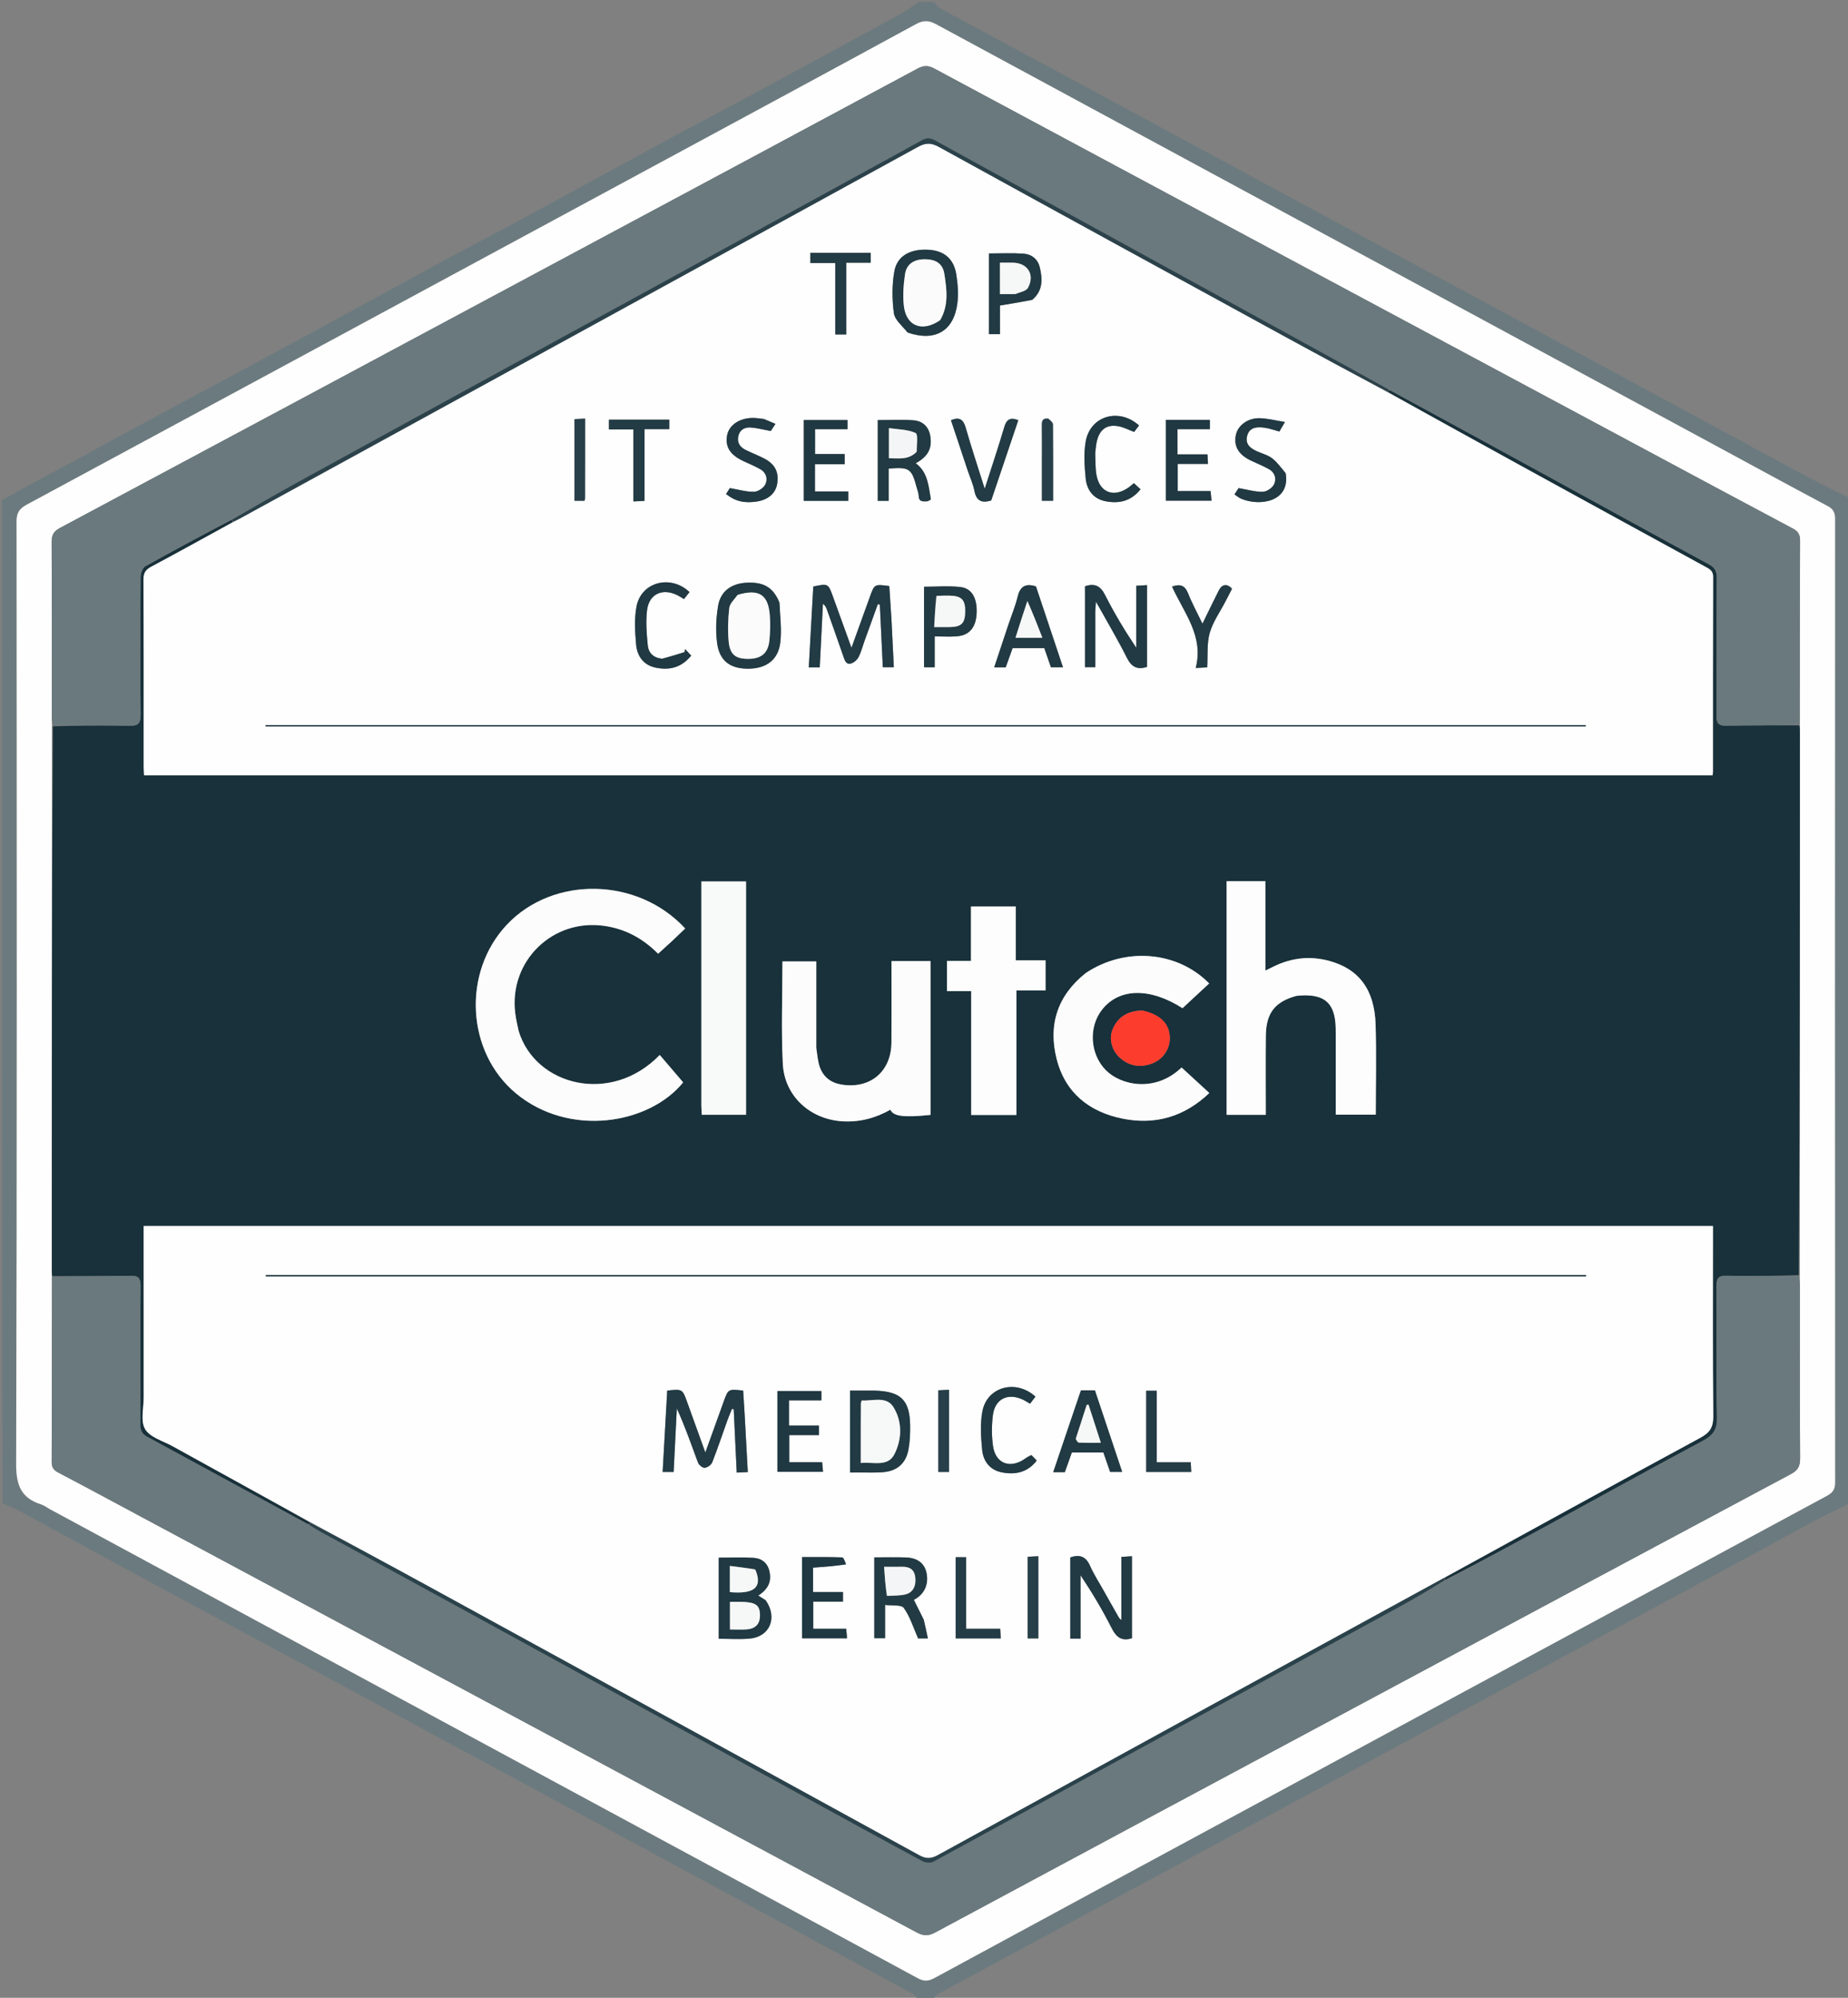
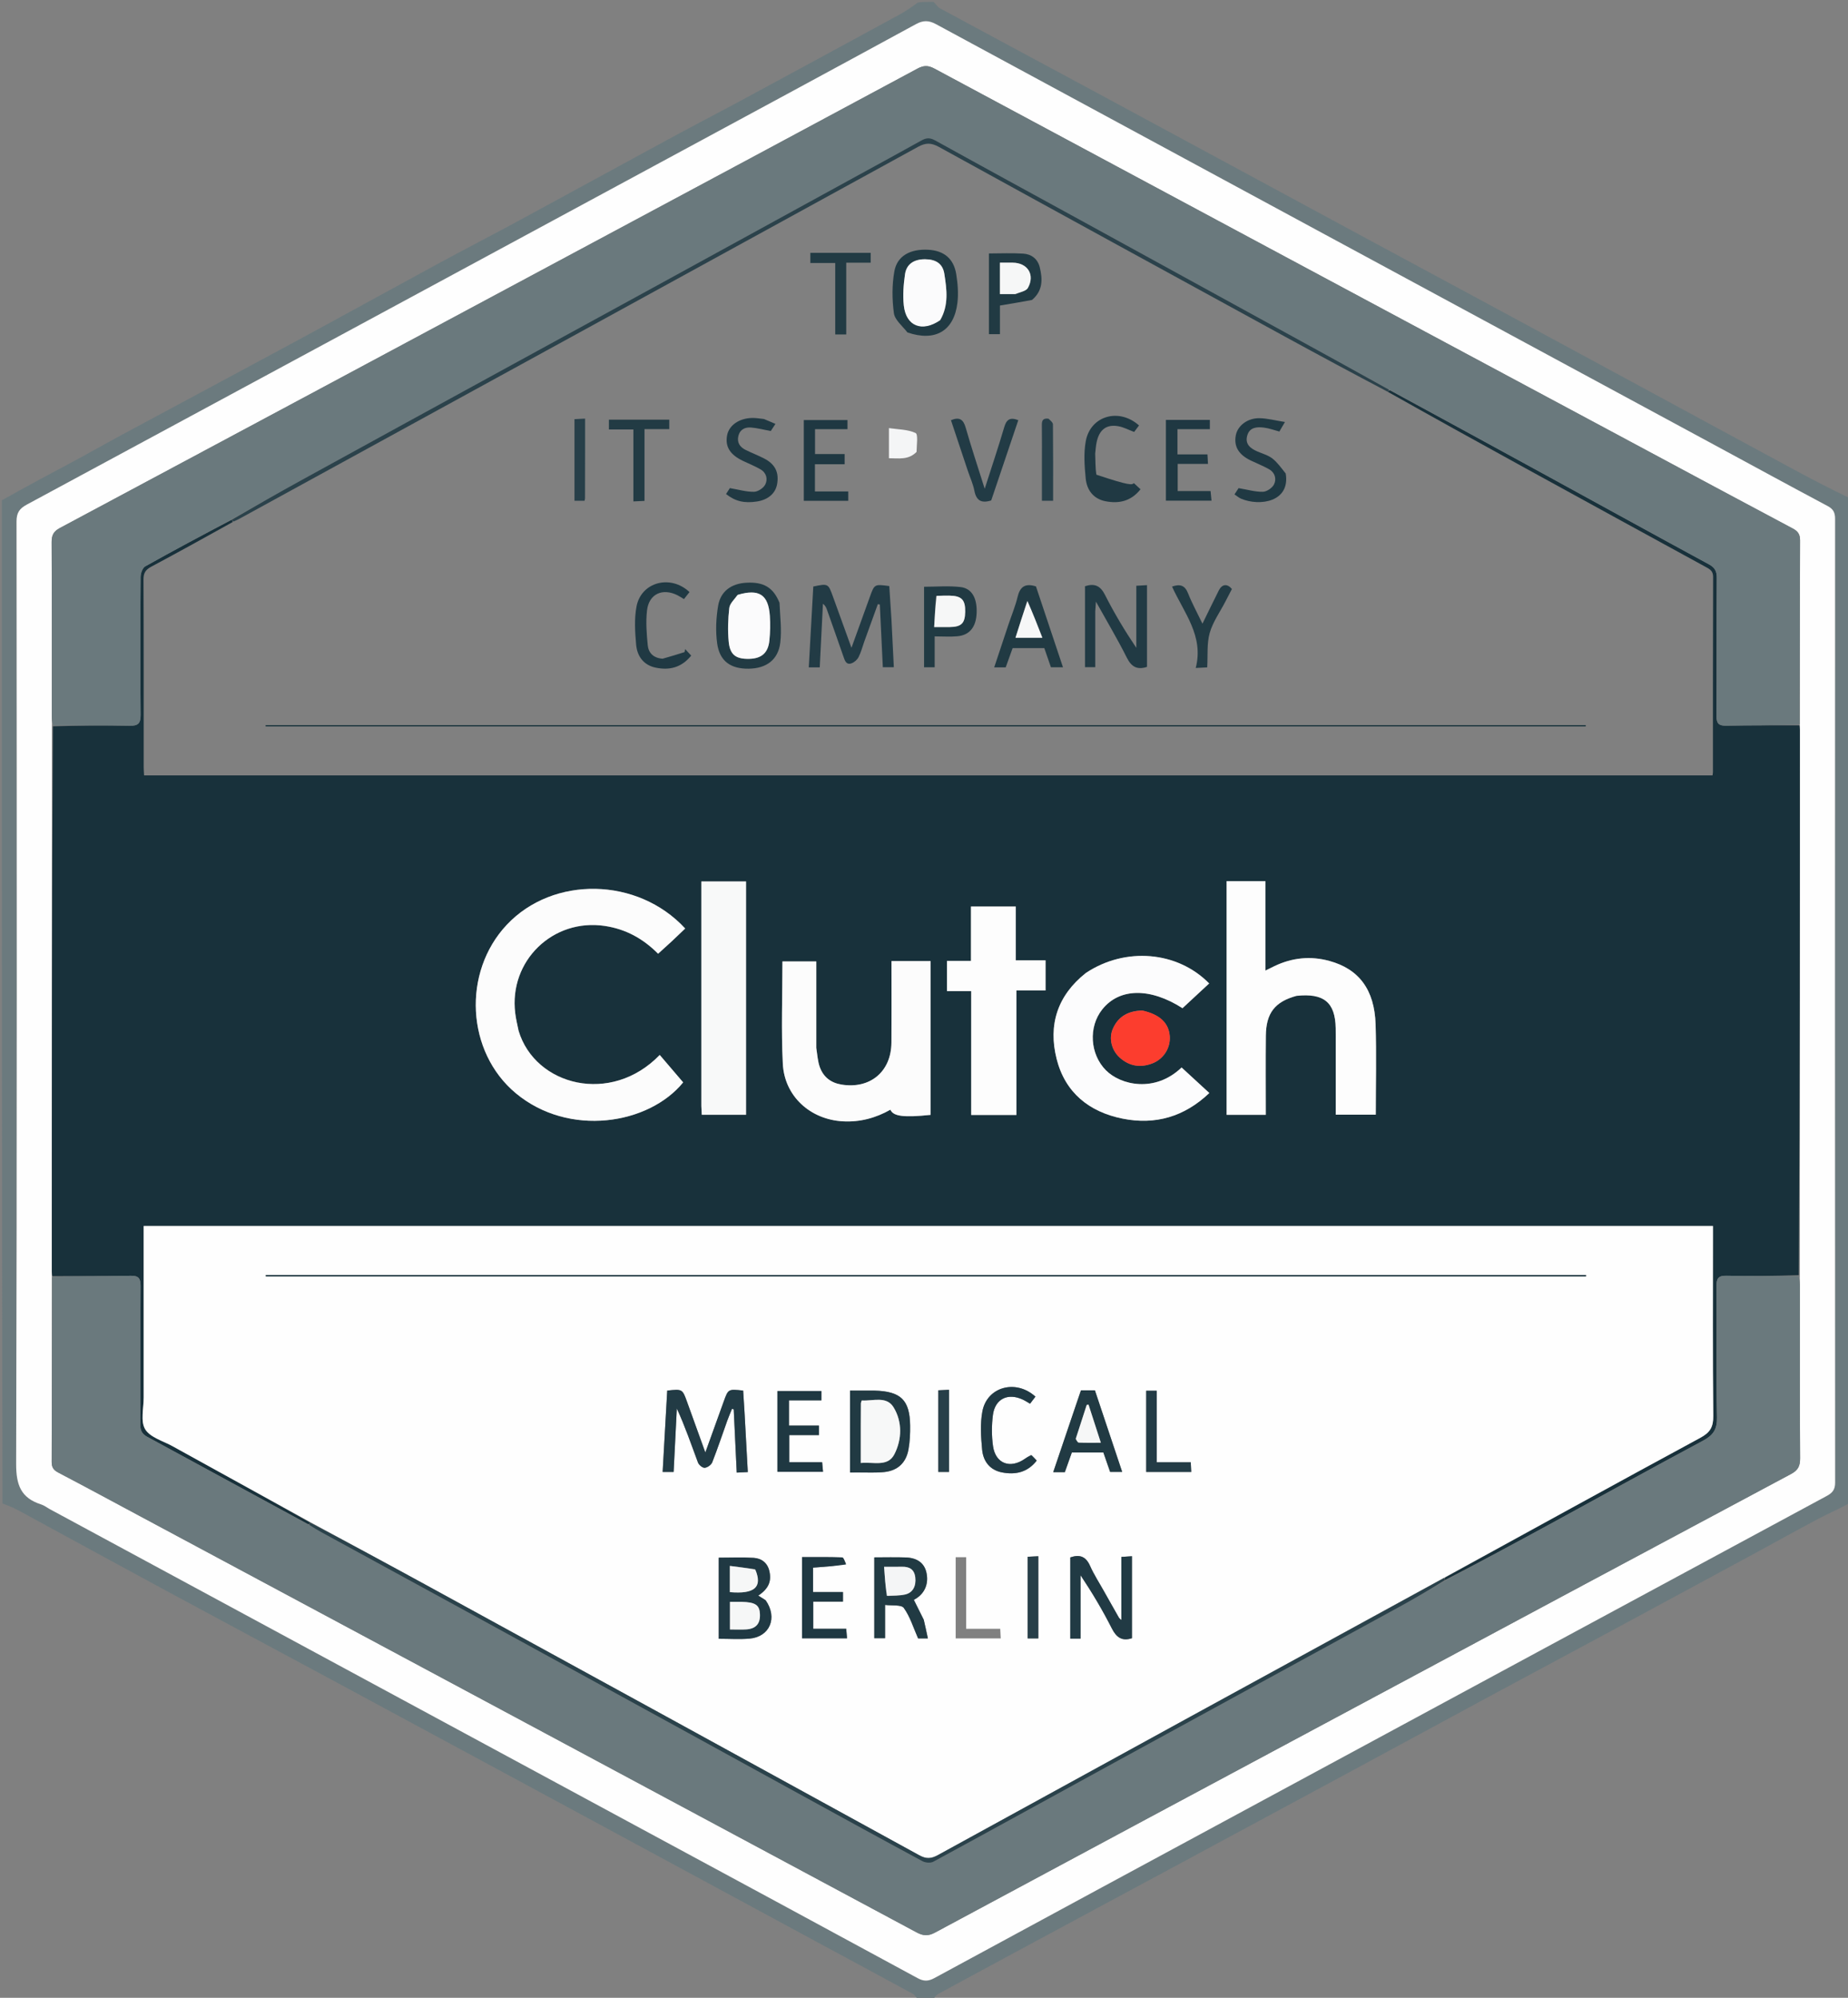
<svg xmlns="http://www.w3.org/2000/svg" width="185" height="200" viewBox="0 0 185 200" fill="none">
  <rect x="0" y="0" width="185" height="200" fill="#808080" stroke="none" />
  <g clip-path="url(#clip0_1015_164)">
    <path d="M185.186 150.469C184.133 151.05 183.058 151.505 182.031 152.048C179.877 153.188 177.751 154.38 175.608 155.54C170.578 158.264 165.547 160.985 160.512 163.7C157.029 165.578 153.536 167.439 150.053 169.318C144.805 172.152 139.563 174.998 134.315 177.832C128.635 180.9 122.952 183.962 117.27 187.024C112.661 189.507 108.05 191.985 103.442 194.469C100.253 196.187 97.065 197.909 93.882 199.639C93.704 199.736 93.576 199.924 93.472 200.127C93.019 200.185 92.519 200.185 91.936 200.185C91.711 199.995 91.611 199.73 91.422 199.627C88.188 197.864 84.942 196.124 81.702 194.372C76.456 191.537 71.212 188.695 65.966 185.858C60.586 182.949 55.206 180.041 49.824 177.134C44.47 174.242 39.117 171.348 33.759 168.462C27.945 165.33 22.121 162.216 16.311 159.076C11.495 156.473 6.694 153.84 1.883 151.227C1.374 150.951 0.837 150.728 0.249 150.518C0.186 117.095 0.186 83.634 0.186 50.087C2.624 48.705 5.066 47.419 7.498 46.112C9.08 45.263 10.638 44.371 12.219 43.52C18.033 40.389 23.86 37.279 29.668 34.138C34.455 31.548 39.218 28.914 44.002 26.32C46.675 24.87 49.38 23.478 52.054 22.029C57.026 19.336 61.983 16.613 66.955 13.918C69.548 12.513 72.167 11.155 74.762 9.754C79.847 7.008 84.924 4.25 89.999 1.486C90.658 1.127 91.283 0.703 91.888 0.247C92.352 0.185 92.852 0.185 93.436 0.185C93.704 0.402 93.847 0.697 94.081 0.823C99.166 3.576 104.264 6.306 109.356 9.048C113.936 11.516 118.512 13.993 123.089 16.467C127.64 18.927 132.189 21.39 136.741 23.847C141.346 26.333 145.955 28.81 150.56 31.297C155.059 33.726 159.554 36.161 164.05 38.596C169.353 41.468 174.653 44.347 179.96 47.211C181.648 48.122 183.356 48.994 185.12 49.85C185.186 83.337 185.186 116.859 185.186 150.469ZM63.628 182.765C73.039 187.848 82.453 192.924 91.852 198.029C92.474 198.367 92.924 198.36 93.541 198.026C104.513 192.071 115.499 186.14 126.482 180.206C145.277 170.052 164.071 159.897 182.874 149.759C183.456 149.445 183.711 149.118 183.711 148.421C183.691 116.264 183.692 84.108 183.706 51.951C183.707 51.321 183.537 50.966 182.956 50.658C179.145 48.633 175.359 46.561 171.562 44.51C145.609 30.486 119.653 16.466 93.709 2.425C92.977 2.029 92.427 2.018 91.687 2.421C83.052 7.124 74.397 11.792 65.746 16.466C44.728 27.822 23.711 39.18 2.683 50.517C1.949 50.913 1.654 51.335 1.655 52.205C1.682 83.652 1.704 115.099 1.617 146.545C1.611 148.671 2.1 149.967 4.117 150.609C4.434 150.709 4.711 150.932 5.009 151.094C24.508 161.63 44.008 172.165 63.628 182.765Z" fill="#6B7A7E" />
    <path d="M63.568 182.733C44.008 172.165 24.508 161.63 5.009 151.094C4.711 150.932 4.434 150.709 4.117 150.609C2.101 149.967 1.611 148.671 1.617 146.546C1.705 115.099 1.682 83.652 1.655 52.205C1.655 51.335 1.949 50.913 2.683 50.517C23.711 39.18 44.728 27.822 65.746 16.466C74.398 11.792 83.052 7.124 91.688 2.421C92.428 2.018 92.977 2.029 93.71 2.425C119.654 16.466 145.609 30.486 171.563 44.51C175.359 46.561 179.145 48.633 182.956 50.658C183.537 50.966 183.707 51.321 183.707 51.951C183.692 84.108 183.691 116.264 183.711 148.421C183.711 149.118 183.457 149.445 182.875 149.759C164.072 159.897 145.277 170.052 126.483 180.206C115.499 186.14 104.513 192.071 93.541 198.026C92.925 198.36 92.474 198.367 91.853 198.029C82.454 192.924 73.039 187.848 63.568 182.733ZM5.194 127.931C5.192 134.072 5.197 140.213 5.174 146.354C5.172 146.899 5.357 147.17 5.829 147.418C8.557 148.848 11.266 150.313 13.981 151.768C39.909 165.658 65.838 179.545 91.756 193.452C92.425 193.812 92.919 193.84 93.604 193.472C107.494 186.002 121.399 178.56 135.301 171.112C149.963 163.257 164.623 155.397 179.297 147.564C180.002 147.188 180.209 146.768 180.204 145.992C180.168 140.252 180.186 134.512 180.183 128.772C180.183 128.433 180.157 128.095 180.174 127.588C180.178 109.416 180.181 91.245 180.183 73.073C180.183 72.92 180.157 72.766 180.177 72.44C180.18 66.329 180.172 60.219 180.2 54.109C180.203 53.492 179.999 53.188 179.463 52.904C174.239 50.132 169.031 47.329 163.818 44.536C140.386 31.983 116.952 19.432 93.529 6.86C92.905 6.525 92.452 6.544 91.845 6.87C80.642 12.895 69.426 18.896 58.214 24.904C40.811 34.227 23.412 43.556 5.997 52.858C5.346 53.206 5.168 53.589 5.171 54.286C5.198 60.088 5.186 65.889 5.188 71.691C5.189 71.999 5.214 72.306 5.197 72.782C5.194 90.954 5.19 109.126 5.188 127.297C5.188 127.451 5.214 127.604 5.194 127.931Z" fill="#FEFEFE" />
    <path d="M180.143 72.613C180.156 72.766 180.182 72.919 180.182 73.073C180.181 91.245 180.177 109.416 180.074 127.664C177.602 127.738 175.228 127.772 172.857 127.716C172.018 127.696 171.827 127.978 171.833 128.773C171.869 133.148 171.798 137.526 171.884 141.9C171.908 143.093 171.51 143.683 170.49 144.228C165.364 146.966 160.284 149.793 155.18 152.574C151.67 154.487 148.146 156.377 144.631 158.199C144.632 158.071 144.631 158.02 144.675 157.924C153.22 153.22 161.709 148.541 170.234 143.93C171.213 143.4 171.523 142.84 171.512 141.745C171.45 135.759 171.482 129.772 171.482 123.785C171.482 123.45 171.482 123.114 171.482 122.738C119.101 122.738 66.78 122.738 14.383 122.738C14.383 123.127 14.383 123.462 14.383 123.796C14.383 129.166 14.38 134.536 14.385 139.905C14.386 140.983 14.049 142.283 14.531 143.078C15.031 143.904 16.328 144.257 17.291 144.79C21.894 147.335 26.503 149.872 31.083 152.451C31.008 152.529 30.959 152.568 30.846 152.592C25.436 149.663 20.092 146.744 14.738 143.843C14.204 143.554 14.038 143.19 14.041 142.593C14.065 137.971 14.04 133.348 14.069 128.726C14.074 127.972 13.866 127.705 13.084 127.72C10.466 127.768 7.846 127.75 5.227 127.757C5.213 127.604 5.187 127.451 5.188 127.297C5.189 109.126 5.193 90.954 5.296 72.706C7.925 72.632 10.456 72.599 12.985 72.653C13.846 72.672 14.08 72.403 14.073 71.555C14.034 66.958 14.044 62.36 14.075 57.762C14.077 57.398 14.263 56.854 14.536 56.701C17.381 55.105 20.262 53.572 23.172 52.048C23.252 52.121 23.292 52.17 23.289 52.265C20.547 53.79 17.856 55.282 15.142 56.732C14.587 57.028 14.362 57.349 14.365 58.003C14.394 64.267 14.382 70.532 14.384 76.796C14.384 77.066 14.408 77.336 14.422 77.627C66.802 77.627 119.12 77.627 171.438 77.627C171.457 77.477 171.479 77.386 171.479 77.295C171.481 70.784 171.473 64.273 171.498 57.762C171.5 57.219 171.245 57.024 170.843 56.805C164.794 53.501 158.749 50.191 152.708 46.873C148.098 44.341 143.495 41.795 138.915 39.216C138.991 39.137 139.04 39.098 139.153 39.074C144.408 41.922 149.602 44.751 154.79 47.588C160.22 50.558 165.641 53.547 171.081 56.498C171.682 56.824 171.871 57.196 171.867 57.867C171.835 62.465 171.867 67.063 171.834 71.661C171.829 72.436 172.065 72.665 172.83 72.65C175.267 72.601 177.705 72.62 180.143 72.613ZM51.89 103.145C51.784 102.571 51.648 102 51.577 101.421C50.934 96.191 55.352 91.919 60.539 92.695C62.636 93.008 64.369 93.957 65.882 95.48C66.374 95.032 66.83 94.626 67.276 94.209C67.721 93.795 68.156 93.371 68.592 92.954C63.841 87.798 55.375 87.653 50.74 92.575C46.255 97.338 46.673 105.315 51.642 109.45C56.957 113.875 64.949 112.586 68.39 108.359C67.597 107.431 66.821 106.522 66.044 105.613C61.172 110.659 53.574 108.707 51.89 103.145ZM129.854 99.674C132.536 99.403 133.666 100.352 133.714 102.921C133.723 103.445 133.718 103.97 133.718 104.495C133.718 106.861 133.718 109.227 133.718 111.593C135.113 111.593 136.414 111.593 137.728 111.593C137.728 108.528 137.802 105.534 137.709 102.546C137.6 99.077 136.038 97.008 133.084 96.2C131.198 95.684 129.359 95.87 127.591 96.715C127.332 96.839 127.075 96.969 126.678 97.165C126.678 94.066 126.678 91.151 126.678 88.212C125.343 88.212 124.092 88.212 122.795 88.212C122.795 96.037 122.795 103.821 122.795 111.609C124.126 111.609 125.405 111.609 126.716 111.609C126.716 108.929 126.694 106.307 126.722 103.686C126.747 101.414 127.623 100.287 129.854 99.674ZM81.716 104.838C81.716 101.979 81.716 99.12 81.716 96.251C80.501 96.251 79.386 96.251 78.329 96.251C78.329 99.718 78.197 103.111 78.367 106.489C78.53 109.753 81.123 112.079 84.382 112.258C86.086 112.352 87.664 111.927 89.137 111.093C89.422 111.769 90.507 111.89 93.158 111.611C93.158 106.482 93.158 101.352 93.158 96.217C91.839 96.217 90.585 96.217 89.243 96.217C89.243 96.563 89.243 96.863 89.243 97.163C89.243 99.568 89.256 101.973 89.24 104.378C89.22 107.289 87.103 109.047 84.237 108.578C83.16 108.402 82.418 107.81 82.063 106.809C81.861 106.24 81.826 105.61 81.716 104.838ZM108.653 97.437C105.846 99.675 104.917 102.609 105.778 106.012C106.633 109.395 109.043 111.317 112.379 111.988C115.658 112.646 118.57 111.801 121.064 109.422C120.086 108.522 119.185 107.693 118.288 106.867C115.624 109.422 112.194 108.648 110.705 107.141C109.117 105.533 108.941 102.812 110.347 101.05C112.057 98.906 115.12 98.847 118.378 100.931C119.26 100.112 120.153 99.284 121.047 98.454C117.876 95.216 112.645 94.775 108.653 97.437ZM97.224 106.944C97.224 108.504 97.224 110.065 97.224 111.623C98.774 111.623 100.211 111.623 101.754 111.623C101.754 107.471 101.754 103.363 101.754 99.156C102.799 99.156 103.737 99.156 104.67 99.156C104.67 98.113 104.67 97.174 104.67 96.141C103.664 96.141 102.725 96.141 101.686 96.141C101.686 94.276 101.686 92.507 101.686 90.754C100.149 90.754 98.717 90.754 97.202 90.754C97.202 92.582 97.202 94.356 97.202 96.193C96.359 96.193 95.598 96.193 94.803 96.193C94.803 97.224 94.803 98.189 94.803 99.219C95.632 99.219 96.392 99.219 97.224 99.219C97.224 101.776 97.224 104.268 97.224 106.944ZM70.21 110.8C70.225 111.068 70.239 111.336 70.253 111.602C71.772 111.602 73.23 111.602 74.685 111.602C74.685 103.77 74.685 96.006 74.685 88.24C73.169 88.24 71.711 88.24 70.21 88.24C70.21 95.749 70.21 103.185 70.21 110.8ZM114.315 101.162C112.971 101.196 111.936 101.743 111.395 103.016C110.987 103.974 111.281 105.145 112.093 105.878C113.049 106.741 114.157 106.915 115.348 106.463C116.493 106.028 117.2 104.888 117.101 103.711C116.991 102.405 116.107 101.556 114.315 101.162Z" fill="#18313B" />
    <path d="M23.132 52.022C20.261 53.572 17.381 55.105 14.536 56.701C14.262 56.854 14.076 57.398 14.074 57.763C14.043 62.36 14.034 66.958 14.072 71.555C14.079 72.403 13.845 72.672 12.985 72.654C10.456 72.599 7.925 72.632 5.311 72.622C5.213 72.306 5.187 71.999 5.187 71.691C5.185 65.889 5.197 60.088 5.17 54.286C5.167 53.589 5.344 53.206 5.996 52.858C23.41 43.556 40.81 34.227 58.212 24.904C69.425 18.896 80.641 12.895 91.844 6.87C92.451 6.544 92.904 6.525 93.528 6.86C116.95 19.432 140.384 31.983 163.817 44.536C169.03 47.329 174.238 50.133 179.462 52.904C179.997 53.188 180.202 53.492 180.199 54.109C180.171 60.219 180.178 66.329 180.159 72.527C177.705 72.62 175.266 72.601 172.83 72.65C172.065 72.666 171.828 72.436 171.834 71.661C171.866 67.063 171.835 62.465 171.866 57.867C171.871 57.196 171.682 56.824 171.081 56.498C165.64 53.547 160.22 50.559 154.79 47.589C149.601 44.751 144.408 41.922 139.112 39.026C135.685 37.139 132.362 35.313 129.039 33.489C122.094 29.679 115.149 25.868 108.203 22.061C103.338 19.394 98.465 16.742 93.612 14.053C93.105 13.772 92.736 13.786 92.258 14.053C90.187 15.211 88.1 16.342 86.019 17.483C79.181 21.231 72.344 24.981 65.504 28.727C60.746 31.333 55.983 33.93 51.224 36.535C44.248 40.354 37.272 44.17 30.302 48C27.901 49.32 25.521 50.68 23.132 52.022Z" fill="#6A797D" />
    <path d="M144.63 158.277C148.147 156.377 151.671 154.487 155.181 152.574C160.285 149.793 165.365 146.966 170.491 144.228C171.511 143.683 171.909 143.093 171.885 141.9C171.799 137.526 171.87 133.148 171.834 128.773C171.828 127.978 172.019 127.696 172.858 127.716C175.229 127.772 177.603 127.738 180.06 127.748C180.157 128.095 180.183 128.433 180.183 128.772C180.186 134.512 180.168 140.252 180.205 145.992C180.209 146.768 180.002 147.188 179.297 147.564C164.623 155.397 149.963 163.257 135.301 171.112C121.399 178.56 107.494 186.002 93.604 193.472C92.919 193.84 92.425 193.812 91.756 193.452C65.838 179.545 39.909 165.657 13.981 151.768C11.266 150.313 8.557 148.848 5.829 147.418C5.356 147.17 5.172 146.899 5.174 146.354C5.197 140.213 5.192 134.072 5.211 127.844C7.847 127.75 10.467 127.768 13.085 127.72C13.867 127.705 14.075 127.972 14.07 128.726C14.04 133.348 14.066 137.971 14.042 142.593C14.039 143.19 14.205 143.554 14.739 143.843C20.093 146.744 25.437 149.663 30.888 152.64C31.391 152.936 31.785 153.179 32.19 153.401C37.029 156.045 41.873 158.682 46.71 161.33C53.683 165.147 60.652 168.97 67.622 172.793C71.836 175.104 76.046 177.422 80.26 179.733C84.285 181.94 88.308 184.151 92.35 186.329C92.642 186.487 93.153 186.532 93.429 186.383C99.493 183.089 105.535 179.754 111.589 176.441C121.103 171.235 130.625 166.043 140.139 160.835C141.65 160.008 143.133 159.131 144.63 158.277Z" fill="#6A797D" />
    <path d="M31.11 152.411C26.503 149.872 21.895 147.335 17.291 144.79C16.328 144.257 15.031 143.904 14.531 143.079C14.049 142.283 14.386 140.983 14.385 139.905C14.38 134.536 14.383 129.166 14.383 123.797C14.383 123.462 14.383 123.127 14.383 122.738C66.78 122.738 119.101 122.738 171.483 122.738C171.483 123.115 171.483 123.45 171.483 123.785C171.483 129.772 171.45 135.759 171.512 141.745C171.524 142.841 171.214 143.4 170.234 143.93C161.709 148.541 153.22 153.22 144.61 157.93C127.622 167.224 110.742 176.463 93.876 185.725C93.205 186.093 92.709 186.108 92.033 185.737C75.545 176.683 59.047 167.65 42.546 158.619C38.741 156.537 34.922 154.48 31.11 152.411ZM74.524 141.282C74.481 140.586 74.438 139.89 74.396 139.213C72.906 139.05 72.903 139.05 72.456 140.287C71.865 141.921 71.278 143.556 70.61 145.411C69.951 143.587 69.37 141.975 68.788 140.363C68.314 139.05 68.314 139.05 66.795 139.213C66.642 141.915 66.489 144.635 66.336 147.36C66.76 147.36 67.085 147.36 67.435 147.36C67.543 145.208 67.649 143.106 67.755 141.004C68.581 142.793 69.2 144.614 69.872 146.416C69.962 146.656 70.328 146.96 70.544 146.944C70.815 146.923 71.198 146.655 71.298 146.401C71.838 145.028 72.303 143.624 72.802 142.234C72.946 141.832 73.118 141.44 73.277 141.043C73.335 141.058 73.393 141.072 73.451 141.087C73.551 143.187 73.651 145.287 73.753 147.422C74.177 147.402 74.498 147.387 74.861 147.371C74.75 145.333 74.645 143.394 74.524 141.282ZM110.55 159.35C110.069 158.49 109.523 157.659 109.125 156.763C108.703 155.81 108.079 155.59 107.142 155.917C107.142 158.632 107.142 161.331 107.142 164.043C107.496 164.043 107.794 164.043 108.172 164.043C108.172 161.907 108.172 159.803 108.172 157.698C109.333 159.436 110.379 161.196 111.302 163.018C111.764 163.929 112.321 164.326 113.32 164.002C113.32 161.298 113.32 158.578 113.32 155.796C112.951 155.82 112.66 155.839 112.257 155.866C112.257 157.988 112.257 160.039 112.257 162.191C112.101 162.042 112.049 162.009 112.022 161.962C111.549 161.134 111.079 160.304 110.55 159.35ZM76.609 160.17C76.382 160.03 76.155 159.89 75.912 159.741C76.927 159.049 77.252 158.333 77.023 157.296C76.839 156.461 76.242 156.011 75.453 155.96C74.299 155.885 73.136 155.941 71.952 155.941C71.952 158.677 71.952 161.341 71.952 164.058C73.012 164.058 74.028 164.129 75.032 164.044C77.056 163.871 77.88 161.966 76.609 160.17ZM120.834 127.777C133.479 127.777 146.124 127.777 158.769 127.777C158.768 127.734 158.768 127.69 158.768 127.647C114.715 127.647 70.662 127.647 26.609 127.647C26.609 127.69 26.609 127.734 26.609 127.777C57.956 127.777 89.302 127.777 120.834 127.777ZM87.488 139.216C86.7 139.216 85.911 139.216 85.094 139.216C85.094 141.998 85.094 144.66 85.094 147.411C85.436 147.411 85.736 147.413 86.035 147.41C86.865 147.402 87.702 147.454 88.525 147.367C89.87 147.225 90.704 146.448 90.947 145.097C91.087 144.317 91.124 143.509 91.112 142.714C91.076 140.164 90.191 139.286 87.488 139.216ZM92.456 162.105C92.136 161.466 91.815 160.827 91.483 160.164C91.41 160.207 91.512 160.146 91.614 160.087C92.576 159.535 92.996 158.538 92.739 157.417C92.527 156.492 91.837 155.96 90.677 155.919C89.638 155.881 88.597 155.911 87.523 155.911C87.523 158.663 87.523 161.349 87.523 164.006C87.91 164.006 88.23 164.006 88.604 164.006C88.604 162.896 88.604 161.857 88.604 160.67C89.299 160.764 90.231 160.627 90.482 160.977C91.115 161.859 91.439 162.961 91.909 164.022C92.129 164.022 92.481 164.022 92.887 164.022C92.752 163.387 92.631 162.816 92.456 162.105ZM107.368 141.687C106.731 143.564 106.093 145.442 105.436 147.381C105.883 147.381 106.216 147.381 106.599 147.381C106.83 146.73 107.062 146.076 107.299 145.41C108.361 145.41 109.399 145.41 110.457 145.41C110.694 146.09 110.921 146.746 111.132 147.352C111.559 147.352 111.908 147.352 112.338 147.352C111.41 144.577 110.508 141.879 109.61 139.19C109.108 139.19 108.681 139.19 108.214 139.19C107.94 139.984 107.672 140.764 107.368 141.687ZM77.828 141.393C77.828 143.385 77.828 145.377 77.828 147.344C79.416 147.344 80.881 147.344 82.392 147.344C82.361 147.013 82.337 146.752 82.303 146.389C81.157 146.389 80.067 146.389 79.007 146.389C79.007 145.433 79.007 144.586 79.007 143.668C80.048 143.668 81.022 143.668 81.982 143.668C81.982 143.328 81.982 143.067 81.982 142.715C80.964 142.715 79.993 142.715 78.985 142.715C78.985 141.839 78.985 141.055 78.985 140.19C80.091 140.19 81.156 140.19 82.23 140.19C82.23 139.824 82.23 139.541 82.23 139.256C80.752 139.256 79.342 139.256 77.828 139.256C77.828 139.931 77.828 140.571 77.828 141.393ZM84.704 156.542C84.575 156.323 84.452 155.919 84.315 155.914C82.975 155.866 81.633 155.885 80.294 155.885C80.294 158.692 80.294 161.359 80.294 164.014C81.818 164.014 83.282 164.014 84.796 164.014C84.768 163.685 84.746 163.424 84.714 163.06C83.569 163.06 82.478 163.06 81.412 163.06C81.412 162.102 81.412 161.255 81.412 160.336C82.453 160.336 83.428 160.336 84.389 160.336C84.389 159.995 84.389 159.734 84.389 159.381C83.372 159.381 82.4 159.381 81.393 159.381C81.393 158.504 81.393 157.719 81.393 156.939C82.522 156.857 83.604 156.779 84.704 156.542ZM103.217 145.648C103.016 145.775 102.809 145.894 102.615 146.031C101.139 147.075 99.661 146.539 99.41 144.773C99.264 143.751 99.267 142.677 99.4 141.652C99.611 140.037 100.898 139.421 102.381 140.111C102.621 140.222 102.844 140.371 103.118 140.526C103.315 140.267 103.488 140.039 103.657 139.819C101.697 138.04 98.811 138.829 98.346 141.292C98.112 142.533 98.2 143.862 98.321 145.134C98.43 146.282 99.087 147.167 100.305 147.403C101.657 147.664 102.868 147.406 103.784 146.221C103.613 146.036 103.469 145.879 103.217 145.648ZM96.72 157.17C96.72 156.746 96.72 156.322 96.72 155.893C96.307 155.893 95.986 155.893 95.671 155.893C95.671 158.654 95.671 161.347 95.671 164.025C97.21 164.025 98.68 164.025 100.18 164.025C100.164 163.698 100.15 163.427 100.132 163.061C99 163.061 97.904 163.061 96.72 163.061C96.72 161.092 96.72 159.219 96.72 157.17ZM115.794 140.504C115.794 140.079 115.794 139.655 115.794 139.226C115.381 139.226 115.06 139.226 114.745 139.226C114.745 141.988 114.745 144.68 114.745 147.358C116.284 147.358 117.754 147.358 119.255 147.358C119.238 147.032 119.224 146.761 119.206 146.394C118.074 146.394 116.979 146.394 115.794 146.394C115.794 144.425 115.794 142.552 115.794 140.504ZM93.934 142.315C93.934 143.998 93.934 145.682 93.934 147.357C94.37 147.357 94.691 147.357 95.004 147.357C95.004 144.602 95.004 141.903 95.004 139.133C94.631 139.152 94.311 139.167 93.934 139.186C93.934 140.23 93.934 141.18 93.934 142.315ZM103.944 159.537C103.944 158.314 103.944 157.091 103.944 155.797C103.516 155.818 103.197 155.835 102.88 155.851C102.88 158.644 102.88 161.337 102.88 164.023C103.26 164.023 103.581 164.023 103.944 164.023C103.944 162.551 103.944 161.137 103.944 159.537Z" fill="#FEFEFE" />
-     <path d="M138.889 39.256C143.495 41.796 148.098 44.341 152.708 46.873C158.749 50.191 164.794 53.502 170.843 56.805C171.245 57.024 171.5 57.219 171.498 57.762C171.473 64.273 171.482 70.784 171.479 77.295C171.479 77.387 171.457 77.478 171.438 77.627C119.12 77.627 66.802 77.627 14.422 77.627C14.408 77.336 14.384 77.066 14.384 76.796C14.382 70.532 14.394 64.268 14.365 58.004C14.362 57.35 14.587 57.029 15.141 56.733C17.855 55.283 20.547 53.79 23.355 52.258C23.68 52.087 23.898 51.972 24.114 51.853C46.716 39.474 69.32 27.099 91.909 14.697C92.68 14.274 93.228 14.288 93.997 14.711C105.54 21.069 117.103 27.392 128.665 33.716C132.066 35.575 135.481 37.41 138.889 39.256ZM89.24 61.95C89.168 60.852 89.096 59.754 89.025 58.672C87.545 58.475 87.543 58.474 87.095 59.711C86.5 61.354 85.909 62.998 85.24 64.851C84.578 63.023 83.984 61.384 83.392 59.744C82.909 58.408 82.911 58.408 81.417 58.716C81.268 61.391 81.118 64.086 80.965 66.812C81.373 66.812 81.698 66.812 82.063 66.812C82.171 64.662 82.277 62.555 82.383 60.447C82.626 60.624 82.715 60.837 82.792 61.054C83.345 62.621 83.902 64.186 84.444 65.756C84.581 66.154 84.721 66.583 85.237 66.408C85.519 66.313 85.816 66.048 85.953 65.781C86.203 65.293 86.337 64.745 86.524 64.224C86.974 62.977 87.427 61.73 87.878 60.483C87.945 60.495 88.012 60.506 88.079 60.518C88.179 62.617 88.279 64.716 88.379 66.798C88.784 66.798 89.105 66.798 89.481 66.798C89.401 65.201 89.324 63.664 89.24 61.95ZM109.643 61.115C109.66 60.894 109.678 60.673 109.713 60.231C110.826 62.231 111.883 63.999 112.803 65.837C113.273 66.777 113.858 67.08 114.824 66.764C114.824 64.063 114.824 61.361 114.824 58.58C114.456 58.602 114.141 58.62 113.754 58.642C113.754 60.784 113.754 62.82 113.754 64.856C112.587 63.124 111.538 61.368 110.616 59.548C110.151 58.629 109.569 58.381 108.617 58.688C108.617 61.398 108.617 64.095 108.617 66.792C108.986 66.792 109.303 66.792 109.643 66.792C109.643 64.913 109.643 63.097 109.643 61.115ZM157.477 72.593C113.848 72.593 70.219 72.593 26.591 72.593C26.591 72.635 26.591 72.677 26.591 72.719C70.643 72.719 114.694 72.719 158.746 72.719C158.746 72.677 158.747 72.635 158.747 72.593C158.382 72.593 158.018 72.593 157.477 72.593ZM78.007 60.275C77.409 58.809 76.453 58.245 74.725 58.337C73.227 58.417 72.139 59.178 71.891 60.643C71.684 61.867 71.626 63.166 71.791 64.392C72.033 66.188 73.139 66.967 74.948 66.944C76.711 66.923 77.899 66.064 78.111 64.344C78.27 63.054 78.092 61.724 78.007 60.275ZM90.904 33.314C93.636 34.239 95.515 33.128 95.847 30.294C95.956 29.361 95.876 28.381 95.726 27.448C95.476 25.891 94.492 25.091 92.935 25.004C91.137 24.904 89.809 25.607 89.532 27.162C89.289 28.525 89.298 29.98 89.486 31.354C89.579 32.032 90.327 32.619 90.904 33.314ZM92.889 50.188C92.993 50.116 93.196 50.026 93.187 49.976C92.947 48.667 92.897 47.275 91.669 46.376C92.895 45.708 93.328 44.897 93.131 43.669C92.978 42.72 92.368 42.152 91.465 42.08C90.284 41.986 89.091 42.057 87.873 42.057C87.873 44.784 87.873 47.447 87.873 50.138C88.239 50.138 88.559 50.138 88.964 50.138C88.964 49.026 88.964 47.963 88.964 46.91C91.033 46.742 91.263 46.9 91.76 48.77C91.839 49.067 91.963 49.365 91.972 49.665C91.989 50.219 92.336 50.212 92.889 50.188ZM100.953 62.512C100.483 63.931 100.012 65.349 99.526 66.813C99.976 66.813 100.334 66.813 100.677 66.813C100.927 66.118 101.161 65.467 101.372 64.881C102.507 64.881 103.54 64.881 104.542 64.881C104.782 65.577 105.001 66.209 105.206 66.801C105.629 66.801 105.98 66.801 106.412 66.801C105.485 64.028 104.583 61.329 103.707 58.706C102.614 58.355 102.106 58.757 101.868 59.754C101.655 60.646 101.3 61.503 100.953 62.512ZM103.377 29.994C104.414 29.097 104.378 27.955 104.093 26.772C103.887 25.917 103.263 25.447 102.439 25.393C101.311 25.318 100.174 25.374 98.999 25.374C98.999 28.098 98.999 30.788 98.999 33.455C99.383 33.455 99.703 33.455 100.103 33.455C100.103 32.417 100.103 31.446 100.103 30.587C101.217 30.402 102.233 30.233 103.377 29.994ZM93.569 65.293C93.569 64.81 93.569 64.327 93.569 63.709C94.396 63.709 95.131 63.765 95.855 63.696C97.071 63.58 97.705 62.775 97.767 61.396C97.835 59.911 97.308 58.906 96.157 58.771C94.96 58.631 93.733 58.74 92.506 58.74C92.506 61.461 92.506 64.124 92.506 66.802C92.875 66.802 93.195 66.802 93.569 66.802C93.569 66.323 93.569 65.897 93.569 65.293ZM96.876 47.12C97.105 47.789 97.412 48.443 97.545 49.13C97.734 50.11 98.239 50.413 99.229 50.1C100.121 47.459 101.03 44.764 101.941 42.064C101.112 41.745 100.758 41.999 100.536 42.755C99.952 44.742 99.29 46.706 98.578 48.931C97.884 46.721 97.235 44.772 96.67 42.799C96.428 41.957 96.02 41.727 95.2 42.067C95.752 43.719 96.297 45.348 96.876 47.12ZM83.764 42.966C84.121 42.966 84.479 42.966 84.842 42.966C84.842 42.592 84.842 42.328 84.842 42.051C83.362 42.051 81.931 42.051 80.467 42.051C80.467 44.775 80.467 47.44 80.467 50.137C81.976 50.137 83.438 50.137 84.918 50.137C84.918 49.826 84.918 49.566 84.918 49.199C83.783 49.199 82.693 49.199 81.583 49.199C81.583 48.244 81.583 47.398 81.583 46.475C82.606 46.475 83.581 46.475 84.556 46.475C84.556 46.115 84.556 45.832 84.556 45.458C83.52 45.458 82.551 45.458 81.592 45.458C81.592 44.58 81.592 43.794 81.592 42.966C82.299 42.966 82.944 42.966 83.764 42.966ZM116.717 43.806C116.717 45.92 116.717 48.034 116.717 50.121C118.308 50.121 119.773 50.121 121.283 50.121C121.25 49.788 121.224 49.527 121.188 49.164C120.042 49.164 118.951 49.164 117.897 49.164C117.897 48.208 117.897 47.362 117.897 46.444C118.94 46.444 119.915 46.444 120.928 46.444C120.909 46.103 120.895 45.84 120.877 45.489C119.849 45.489 118.879 45.489 117.874 45.489C117.874 44.613 117.874 43.829 117.874 42.964C118.983 42.964 120.047 42.964 121.116 42.964C121.116 42.599 121.116 42.316 121.116 42.036C119.636 42.036 118.226 42.036 116.717 42.036C116.717 42.593 116.717 43.108 116.717 43.806ZM76.415 41.927C76.048 41.897 75.68 41.838 75.314 41.843C74.001 41.861 72.977 42.576 72.789 43.581C72.576 44.718 73.083 45.529 74.395 46.149C74.976 46.424 75.578 46.666 76.133 46.987C76.729 47.331 76.881 47.974 76.606 48.512C76.425 48.865 75.874 49.227 75.483 49.234C74.72 49.248 73.952 49.016 73.064 48.865C72.998 48.968 72.839 49.217 72.684 49.458C73.606 50.19 74.506 50.399 75.77 50.207C76.883 50.038 77.628 49.401 77.794 48.477C78.005 47.299 77.601 46.468 76.497 45.9C75.898 45.592 75.266 45.348 74.66 45.052C74.073 44.765 73.752 44.305 73.92 43.631C74.082 42.981 74.599 42.753 75.19 42.8C75.821 42.85 76.444 43.019 77.159 43.152C77.267 42.989 77.426 42.745 77.629 42.435C77.228 42.263 76.894 42.119 76.415 41.927ZM128.701 47.335C128.264 46.85 127.88 46.295 127.373 45.9C126.95 45.569 126.384 45.42 125.878 45.2C125.173 44.892 124.609 44.461 124.861 43.593C125.104 42.759 125.834 42.725 126.526 42.808C127.033 42.869 127.524 43.055 128.076 43.2C128.212 42.966 128.355 42.721 128.632 42.247C127.668 42.096 126.871 41.877 126.072 41.867C124.872 41.852 123.901 42.622 123.717 43.565C123.498 44.682 123.99 45.517 125.222 46.107C125.831 46.399 126.463 46.647 127.048 46.979C127.645 47.317 127.808 47.958 127.536 48.5C127.358 48.855 126.811 49.224 126.421 49.233C125.657 49.249 124.888 49.018 123.992 48.868C123.931 48.961 123.77 49.208 123.582 49.496C123.841 49.667 124.026 49.834 124.244 49.926C126.11 50.714 129.183 50.252 128.701 47.335ZM66.257 65.939C65.417 65.882 64.92 65.362 64.845 64.6C64.731 63.445 64.639 62.26 64.771 61.115C64.961 59.462 66.311 58.844 67.813 59.587C68.025 59.692 68.222 59.827 68.47 59.975C68.669 59.724 68.849 59.497 69.025 59.275C67.134 57.484 64.192 58.261 63.722 60.709C63.484 61.948 63.57 63.276 63.684 64.548C63.787 65.694 64.43 66.591 65.642 66.841C66.992 67.119 68.206 66.856 69.194 65.633C68.981 65.403 68.785 65.192 68.589 64.98C68.571 65.081 68.553 65.182 68.534 65.283C67.827 65.504 67.119 65.726 66.257 65.939ZM109.64 45.329C109.683 44.994 109.706 44.655 109.771 44.324C110.024 43.028 110.753 42.452 111.963 42.671C112.484 42.766 112.973 43.032 113.538 43.242C113.688 43.043 113.86 42.815 114.027 42.594C112.022 40.794 109.165 41.624 108.697 44.158C108.473 45.369 108.566 46.665 108.689 47.905C108.802 49.051 109.449 49.938 110.664 50.178C112.015 50.445 113.227 50.184 114.175 48.982C113.937 48.761 113.724 48.564 113.514 48.368C113.31 48.537 113.173 48.662 113.025 48.771C111.519 49.87 110.073 49.332 109.759 47.522C109.645 46.861 109.672 46.174 109.64 45.329ZM84.903 25.312C83.651 25.312 82.4 25.312 81.124 25.312C81.124 25.682 81.124 25.951 81.124 26.331C81.949 26.331 82.757 26.331 83.615 26.331C83.615 28.776 83.615 31.11 83.615 33.482C83.993 33.482 84.317 33.482 84.715 33.482C84.715 31.087 84.715 28.729 84.715 26.298C85.577 26.298 86.367 26.298 87.164 26.298C87.164 25.935 87.164 25.649 87.164 25.312C86.435 25.312 85.76 25.312 84.903 25.312ZM63.406 46.759C63.406 47.887 63.406 49.014 63.406 50.199C63.842 50.178 64.161 50.163 64.52 50.146C64.52 47.727 64.52 45.392 64.52 42.96C65.38 42.96 66.196 42.96 66.999 42.96C66.999 42.589 66.999 42.317 66.999 42.012C64.97 42.012 62.976 42.012 60.957 42.012C60.957 42.333 60.957 42.623 60.957 42.992C61.79 42.992 62.578 42.992 63.406 42.992C63.406 44.239 63.406 45.407 63.406 46.759ZM123.347 58.906C122.859 58.402 122.334 58.468 122.014 59.103C121.482 60.156 120.972 61.221 120.376 62.438C119.838 61.32 119.323 60.385 118.934 59.399C118.615 58.59 118.137 58.444 117.329 58.723C118.53 61.356 120.531 63.681 119.701 66.873C120.238 66.845 120.558 66.829 120.851 66.814C120.92 65.608 120.803 64.431 121.101 63.371C121.41 62.271 122.121 61.283 122.658 60.248C122.87 59.839 123.087 59.432 123.347 58.906ZM104.886 41.913C104.348 41.843 104.293 42.16 104.299 42.59C104.315 43.823 104.304 45.057 104.304 46.291C104.304 47.575 104.304 48.86 104.304 50.132C104.743 50.132 105.063 50.132 105.424 50.132C105.424 47.546 105.433 45.019 105.408 42.491C105.406 42.298 105.167 42.107 104.886 41.913ZM58.573 45.093C58.573 44.055 58.573 43.017 58.573 41.908C58.145 41.93 57.826 41.946 57.51 41.962C57.51 44.756 57.51 47.449 57.51 50.133C57.89 50.133 58.21 50.133 58.519 50.133C58.543 50.016 58.565 49.956 58.565 49.896C58.569 48.357 58.571 46.818 58.573 45.093Z" fill="#FEFEFE" />
    <path d="M51.923 103.212C53.574 108.707 61.173 110.659 66.045 105.613C66.822 106.522 67.598 107.431 68.39 108.359C64.949 112.586 56.958 113.875 51.642 109.45C46.674 105.315 46.255 97.338 50.74 92.575C55.375 87.653 63.842 87.798 68.593 92.954C68.156 93.371 67.721 93.795 67.277 94.209C66.83 94.626 66.374 95.032 65.882 95.48C64.369 93.957 62.636 93.008 60.539 92.695C55.352 91.919 50.934 96.191 51.577 101.421C51.648 102 51.784 102.571 51.923 103.212Z" fill="#FCFCFC" />
    <path d="M129.779 99.698C127.622 100.287 126.747 101.415 126.722 103.686C126.693 106.308 126.715 108.93 126.715 111.609C125.405 111.609 124.126 111.609 122.795 111.609C122.795 103.822 122.795 96.037 122.795 88.212C124.092 88.212 125.343 88.212 126.678 88.212C126.678 91.151 126.678 94.066 126.678 97.165C127.075 96.969 127.331 96.84 127.591 96.716C129.358 95.871 131.198 95.685 133.083 96.201C136.038 97.008 137.6 99.077 137.708 102.547C137.802 105.535 137.728 108.528 137.728 111.593C136.414 111.593 135.112 111.593 133.718 111.593C133.718 109.228 133.718 106.861 133.718 104.495C133.718 103.97 133.723 103.446 133.713 102.921C133.666 100.353 132.535 99.404 129.779 99.698Z" fill="#FDFDFD" />
    <path d="M81.715 104.923C81.826 105.61 81.86 106.24 82.062 106.81C82.418 107.81 83.159 108.402 84.237 108.578C87.102 109.047 89.219 107.289 89.239 104.378C89.255 101.973 89.243 99.568 89.243 97.164C89.243 96.864 89.243 96.563 89.243 96.217C90.584 96.217 91.838 96.217 93.158 96.217C93.158 101.352 93.158 106.483 93.158 111.612C90.506 111.89 89.422 111.769 89.137 111.093C87.663 111.927 86.085 112.352 84.381 112.258C81.123 112.079 78.529 109.753 78.366 106.49C78.196 103.111 78.328 99.718 78.328 96.251C79.385 96.251 80.5 96.251 81.715 96.251C81.715 99.121 81.715 101.979 81.715 104.923Z" fill="#FCFCFC" />
    <path d="M108.71 97.403C112.645 94.775 117.876 95.216 121.047 98.454C120.152 99.284 119.26 100.113 118.378 100.931C115.119 98.848 112.057 98.906 110.347 101.05C108.941 102.813 109.116 105.534 110.705 107.141C112.194 108.648 115.623 109.423 118.287 106.868C119.184 107.693 120.085 108.522 121.064 109.423C118.569 111.801 115.658 112.646 112.379 111.988C109.042 111.318 106.633 109.396 105.777 106.013C104.917 102.609 105.845 99.676 108.71 97.403Z" fill="#FCFCFD" />
    <path d="M97.224 106.852C97.224 104.268 97.224 101.776 97.224 99.219C96.392 99.219 95.632 99.219 94.803 99.219C94.803 98.189 94.803 97.224 94.803 96.193C95.598 96.193 96.359 96.193 97.202 96.193C97.202 94.356 97.202 92.582 97.202 90.754C98.717 90.754 100.149 90.754 101.686 90.754C101.686 92.507 101.686 94.276 101.686 96.141C102.725 96.141 103.664 96.141 104.669 96.141C104.669 97.174 104.669 98.113 104.669 99.156C103.737 99.156 102.799 99.156 101.754 99.156C101.754 103.363 101.754 107.471 101.754 111.623C100.211 111.623 98.774 111.623 97.224 111.623C97.224 110.065 97.224 108.504 97.224 106.852Z" fill="#FDFDFD" />
    <path d="M70.211 110.711C70.211 103.185 70.211 95.75 70.211 88.241C71.712 88.241 73.17 88.241 74.686 88.241C74.686 96.006 74.686 103.771 74.686 111.603C73.231 111.603 71.772 111.603 70.254 111.603C70.24 111.336 70.225 111.068 70.211 110.711Z" fill="#F8F9F9" />
    <path d="M138.915 39.216C135.481 37.41 132.066 35.575 128.665 33.715C117.102 27.392 105.54 21.069 93.997 14.711C93.228 14.287 92.68 14.274 91.909 14.697C69.32 27.099 46.716 39.474 24.114 51.853C23.898 51.971 23.68 52.087 23.398 52.211C23.292 52.17 23.252 52.121 23.172 52.047C25.522 50.68 27.901 49.32 30.303 48C37.272 44.169 44.249 40.353 51.224 36.535C55.983 33.929 60.746 31.332 65.504 28.727C72.344 24.981 79.181 21.231 86.019 17.483C88.1 16.342 90.187 15.211 92.258 14.053C92.736 13.786 93.105 13.772 93.612 14.053C98.465 16.742 103.338 19.394 108.203 22.06C115.15 25.868 122.094 29.679 129.039 33.489C132.363 35.313 135.685 37.138 139.049 39.011C139.04 39.098 138.991 39.137 138.915 39.216Z" fill="#2B424B" />
    <path d="M31.084 152.451C34.922 154.48 38.741 156.537 42.546 158.619C59.047 167.65 75.545 176.683 92.033 185.737C92.709 186.108 93.205 186.093 93.876 185.725C110.742 176.463 127.622 167.224 144.565 157.975C144.631 158.02 144.632 158.071 144.631 158.2C143.133 159.131 141.65 160.008 140.139 160.836C130.625 166.043 121.103 171.235 111.589 176.441C105.535 179.754 99.493 183.089 93.429 186.383C93.153 186.532 92.641 186.487 92.349 186.329C88.308 184.152 84.285 181.941 80.26 179.733C76.046 177.422 71.835 175.104 67.621 172.793C60.652 168.97 53.683 165.147 46.71 161.331C41.873 158.683 37.029 156.046 32.19 153.401C31.784 153.179 31.391 152.936 30.951 152.655C30.96 152.568 31.009 152.529 31.084 152.451Z" fill="#2A424B" />
    <path d="M114.39 101.169C116.107 101.556 116.991 102.405 117.101 103.711C117.2 104.888 116.494 106.028 115.349 106.463C114.157 106.916 113.049 106.741 112.093 105.878C111.282 105.145 110.988 103.974 111.395 103.016C111.936 101.743 112.971 101.196 114.39 101.169Z" fill="#FC3D2E" />
    <path d="M74.533 141.368C74.646 143.394 74.751 145.333 74.861 147.37C74.499 147.387 74.177 147.402 73.753 147.422C73.652 145.287 73.552 143.187 73.451 141.086C73.393 141.072 73.335 141.057 73.277 141.043C73.118 141.44 72.947 141.832 72.802 142.234C72.303 143.624 71.839 145.027 71.298 146.401C71.198 146.655 70.815 146.923 70.545 146.943C70.329 146.96 69.962 146.656 69.873 146.415C69.201 144.614 68.581 142.793 67.756 141.003C67.65 143.106 67.544 145.208 67.435 147.36C67.086 147.36 66.76 147.36 66.336 147.36C66.49 144.635 66.643 141.915 66.795 139.213C68.314 139.05 68.314 139.05 68.788 140.363C69.37 141.975 69.952 143.587 70.61 145.411C71.279 143.556 71.866 141.921 72.457 140.287C72.904 139.05 72.906 139.05 74.396 139.213C74.438 139.889 74.481 140.585 74.533 141.368Z" fill="#223B45" />
    <path d="M110.578 159.412C111.078 160.304 111.548 161.134 112.021 161.962C112.048 162.009 112.1 162.042 112.256 162.191C112.256 160.039 112.256 157.988 112.256 155.866C112.66 155.839 112.951 155.82 113.319 155.796C113.319 158.578 113.319 161.298 113.319 164.002C112.321 164.326 111.763 163.929 111.301 163.018C110.378 161.196 109.332 159.436 108.171 157.698C108.171 159.803 108.171 161.907 108.171 164.043C107.793 164.043 107.495 164.043 107.141 164.043C107.141 161.331 107.141 158.632 107.141 155.917C108.079 155.59 108.702 155.81 109.125 156.763C109.522 157.659 110.068 158.49 110.578 159.412Z" fill="#213A44" />
    <path d="M76.66 160.216C77.879 161.966 77.055 163.871 75.031 164.044C74.028 164.129 73.011 164.058 71.951 164.058C71.951 161.341 71.951 158.677 71.951 155.941C73.135 155.941 74.298 155.885 75.452 155.96C76.241 156.011 76.838 156.461 77.022 157.296C77.251 158.333 76.927 159.048 75.912 159.741C76.154 159.89 76.381 160.03 76.66 160.216ZM74.153 160.361C73.794 160.361 73.436 160.361 73.076 160.361C73.076 161.349 73.076 162.223 73.076 163.129C73.668 163.129 74.193 163.157 74.714 163.122C75.67 163.058 76.112 162.551 76.078 161.617C76.043 160.685 75.643 160.398 74.153 160.361ZM75.562 157.081C74.74 156.977 73.917 156.873 73.065 156.765C73.065 157.775 73.065 158.585 73.065 159.389C75.541 159.603 76.357 158.898 75.562 157.081Z" fill="#203943" />
    <path d="M120.741 127.778C89.302 127.778 57.956 127.778 26.609 127.778C26.609 127.734 26.609 127.691 26.609 127.647C70.662 127.647 114.716 127.647 158.769 127.647C158.769 127.691 158.769 127.734 158.769 127.778C146.124 127.778 133.479 127.778 120.741 127.778Z" fill="#17313B" />
    <path d="M87.577 139.216C90.191 139.286 91.075 140.164 91.112 142.715C91.123 143.509 91.087 144.318 90.947 145.097C90.704 146.448 89.87 147.225 88.524 147.367C87.702 147.454 86.865 147.402 86.034 147.411C85.735 147.414 85.436 147.411 85.094 147.411C85.094 144.66 85.094 141.998 85.094 139.216C85.911 139.216 86.7 139.216 87.577 139.216ZM86.172 142.872C86.172 144.033 86.172 145.193 86.172 146.462C87.432 146.33 88.867 146.892 89.535 145.587C90.299 144.094 90.34 142.341 89.454 140.887C88.742 139.718 87.361 140.28 86.267 140.203C86.217 140.359 86.184 140.416 86.184 140.473C86.177 141.211 86.175 141.949 86.172 142.872Z" fill="#213A43" />
    <path d="M92.483 162.175C92.631 162.816 92.752 163.387 92.887 164.021C92.481 164.021 92.129 164.021 91.909 164.021C91.439 162.96 91.115 161.858 90.482 160.977C90.231 160.626 89.299 160.764 88.604 160.67C88.604 161.857 88.604 162.896 88.604 164.006C88.23 164.006 87.91 164.006 87.523 164.006C87.523 161.349 87.523 158.663 87.523 155.911C88.597 155.911 89.638 155.881 90.677 155.918C91.837 155.96 92.527 156.492 92.739 157.417C92.996 158.538 92.576 159.535 91.614 160.087C91.512 160.146 91.41 160.207 91.483 160.164C91.815 160.827 92.136 161.466 92.483 162.175ZM88.864 159.781C89.445 159.735 90.039 159.752 90.603 159.629C91.379 159.458 91.728 158.79 91.627 157.915C91.533 157.105 91.036 156.832 90.285 156.85C89.74 156.864 89.194 156.853 88.504 156.853C88.575 157.879 88.639 158.81 88.864 159.781Z" fill="#213A43" />
    <path d="M107.386 141.615C107.672 140.764 107.94 139.984 108.214 139.19C108.681 139.19 109.108 139.19 109.61 139.19C110.508 141.878 111.41 144.577 112.338 147.352C111.908 147.352 111.559 147.352 111.132 147.352C110.921 146.745 110.693 146.09 110.457 145.41C109.399 145.41 108.361 145.41 107.299 145.41C107.062 146.076 106.83 146.73 106.599 147.38C106.216 147.38 105.883 147.38 105.436 147.38C106.093 145.442 106.731 143.564 107.386 141.615ZM107.67 144.088C107.777 144.203 107.881 144.414 107.993 144.419C108.696 144.449 109.401 144.434 110.204 144.434C109.779 143.118 109.376 141.871 108.973 140.623C108.911 140.632 108.85 140.64 108.789 140.648C108.436 141.748 108.083 142.847 107.67 144.088Z" fill="#213A43" />
    <path d="M77.828 141.302C77.828 140.571 77.828 139.931 77.828 139.256C79.341 139.256 80.751 139.256 82.23 139.256C82.23 139.541 82.23 139.825 82.23 140.19C81.156 140.19 80.091 140.19 78.984 140.19C78.984 141.055 78.984 141.839 78.984 142.715C79.993 142.715 80.964 142.715 81.981 142.715C81.981 143.067 81.981 143.328 81.981 143.668C81.022 143.668 80.048 143.668 79.006 143.668C79.006 144.587 79.006 145.433 79.006 146.389C80.067 146.389 81.157 146.389 82.303 146.389C82.337 146.752 82.361 147.013 82.392 147.345C80.881 147.345 79.416 147.345 77.828 147.345C77.828 145.377 77.828 143.385 77.828 141.302Z" fill="#1F3842" />
    <path d="M84.695 156.622C83.603 156.779 82.521 156.857 81.392 156.939C81.392 157.72 81.392 158.504 81.392 159.381C82.399 159.381 83.371 159.381 84.388 159.381C84.388 159.734 84.388 159.995 84.388 160.336C83.427 160.336 82.452 160.336 81.411 160.336C81.411 161.255 81.411 162.102 81.411 163.06C82.477 163.06 83.568 163.06 84.713 163.06C84.745 163.424 84.767 163.685 84.795 164.014C83.281 164.014 81.817 164.014 80.293 164.014C80.293 161.359 80.293 158.692 80.293 155.885C81.632 155.885 82.975 155.866 84.314 155.914C84.451 155.919 84.574 156.323 84.695 156.622Z" fill="#1F3842" />
    <path d="M103.271 145.685C103.469 145.879 103.613 146.036 103.784 146.221C102.867 147.406 101.657 147.664 100.305 147.403C99.086 147.167 98.43 146.282 98.321 145.134C98.2 143.862 98.112 142.533 98.346 141.292C98.811 138.829 101.697 138.04 103.656 139.819C103.488 140.04 103.314 140.267 103.117 140.526C102.844 140.371 102.621 140.222 102.381 140.111C100.898 139.421 99.611 140.037 99.4 141.652C99.266 142.677 99.264 143.751 99.409 144.774C99.661 146.539 101.139 147.075 102.615 146.032C102.809 145.894 103.016 145.775 103.271 145.685Z" fill="#203943" />
-     <path d="M96.72 157.258C96.72 159.219 96.72 161.092 96.72 163.061C97.905 163.061 99.001 163.061 100.133 163.061C100.151 163.427 100.165 163.698 100.181 164.025C98.68 164.025 97.21 164.025 95.672 164.025C95.672 161.347 95.672 158.654 95.672 155.893C95.987 155.893 96.307 155.893 96.72 155.893C96.72 156.322 96.72 156.746 96.72 157.258Z" fill="#243C46" />
    <path d="M115.793 140.591C115.793 142.552 115.793 144.425 115.793 146.394C116.977 146.394 118.073 146.394 119.205 146.394C119.223 146.76 119.237 147.031 119.253 147.358C117.752 147.358 116.283 147.358 114.744 147.358C114.744 144.68 114.744 141.987 114.744 139.226C115.059 139.226 115.38 139.226 115.793 139.226C115.793 139.655 115.793 140.079 115.793 140.591Z" fill="#243C46" />
    <path d="M93.934 142.223C93.934 141.18 93.934 140.231 93.934 139.186C94.311 139.167 94.63 139.152 95.004 139.133C95.004 141.903 95.004 144.602 95.004 147.357C94.69 147.357 94.369 147.357 93.934 147.357C93.934 145.682 93.934 143.999 93.934 142.223Z" fill="#273F49" />
    <path d="M103.943 159.63C103.943 161.137 103.943 162.552 103.943 164.023C103.58 164.023 103.259 164.023 102.879 164.023C102.879 161.338 102.879 158.644 102.879 155.851C103.196 155.835 103.515 155.819 103.943 155.797C103.943 157.091 103.943 158.314 103.943 159.63Z" fill="#273F49" />
    <path d="M89.243 62.039C89.324 63.664 89.4 65.201 89.48 66.798C89.105 66.798 88.783 66.798 88.378 66.798C88.279 64.716 88.178 62.617 88.078 60.518C88.011 60.506 87.944 60.495 87.878 60.483C87.426 61.73 86.974 62.977 86.524 64.224C86.336 64.745 86.202 65.293 85.952 65.781C85.815 66.048 85.519 66.313 85.237 66.408C84.72 66.583 84.581 66.154 84.444 65.756C83.901 64.186 83.345 62.621 82.791 61.054C82.715 60.837 82.626 60.624 82.382 60.447C82.277 62.555 82.171 64.662 82.063 66.812C81.698 66.812 81.372 66.812 80.965 66.812C81.117 64.086 81.267 61.391 81.417 58.716C82.91 58.408 82.909 58.408 83.391 59.744C83.983 61.384 84.578 63.023 85.239 64.852C85.908 62.998 86.5 61.354 87.095 59.711C87.543 58.474 87.545 58.475 89.024 58.672C89.095 59.754 89.168 60.852 89.243 62.039Z" fill="#223B45" />
    <path d="M109.643 61.198C109.643 63.096 109.643 64.913 109.643 66.792C109.303 66.792 108.986 66.792 108.617 66.792C108.617 64.095 108.617 61.398 108.617 58.687C109.569 58.38 110.151 58.629 110.616 59.548C111.537 61.368 112.586 63.124 113.754 64.856C113.754 62.82 113.754 60.783 113.754 58.642C114.141 58.62 114.456 58.601 114.824 58.58C114.824 61.361 114.824 64.063 114.824 66.763C113.857 67.079 113.273 66.777 112.802 65.837C111.883 63.999 110.826 62.231 109.713 60.231C109.678 60.673 109.66 60.894 109.643 61.198Z" fill="#213A44" />
    <path d="M157.566 72.593C158.019 72.593 158.383 72.593 158.748 72.593C158.748 72.635 158.747 72.677 158.747 72.719C114.695 72.719 70.644 72.719 26.592 72.719C26.592 72.677 26.592 72.635 26.592 72.593C70.22 72.593 113.849 72.593 157.566 72.593Z" fill="#17313B" />
    <path d="M78.035 60.344C78.092 61.724 78.27 63.054 78.111 64.343C77.899 66.063 76.711 66.923 74.948 66.944C73.139 66.966 72.033 66.188 71.791 64.392C71.626 63.166 71.684 61.867 71.891 60.642C72.139 59.178 73.227 58.417 74.725 58.337C76.453 58.244 77.409 58.809 78.035 60.344ZM73.797 59.587C73.521 60.011 73.059 60.413 73.008 60.863C72.88 61.982 72.841 63.132 72.95 64.252C73.079 65.568 73.683 65.987 75 65.958C76.225 65.932 76.894 65.37 77.019 64.137C77.103 63.315 77.122 62.475 77.067 61.65C76.923 59.532 75.99 58.917 73.797 59.587Z" fill="#213A43" />
    <path d="M90.842 33.281C90.328 32.619 89.579 32.031 89.487 31.354C89.299 29.979 89.289 28.525 89.533 27.162C89.81 25.607 91.137 24.904 92.936 25.004C94.493 25.091 95.477 25.891 95.727 27.448C95.876 28.381 95.957 29.361 95.848 30.294C95.516 33.128 93.637 34.239 90.842 33.281ZM94.157 32.01C94.997 30.541 94.776 28.966 94.537 27.422C94.379 26.398 93.694 25.96 92.608 25.954C91.499 25.949 90.745 26.433 90.599 27.459C90.452 28.485 90.368 29.551 90.478 30.576C90.701 32.65 92.292 33.296 94.157 32.01Z" fill="#213A43" />
-     <path d="M92.805 50.188C92.335 50.212 91.988 50.219 91.972 49.665C91.963 49.365 91.839 49.067 91.76 48.77C91.263 46.9 91.033 46.742 88.964 46.91C88.964 47.963 88.964 49.026 88.964 50.138C88.559 50.138 88.239 50.138 87.873 50.138C87.873 47.447 87.873 44.784 87.873 42.057C89.091 42.057 90.284 41.986 91.465 42.08C92.368 42.152 92.978 42.72 93.131 43.669C93.328 44.897 92.894 45.708 91.669 46.376C92.896 47.275 92.947 48.667 93.186 49.976C93.196 50.026 92.993 50.116 92.805 50.188ZM91.799 45.183C91.763 44.544 91.927 43.474 91.654 43.348C90.863 42.982 89.897 42.995 88.99 42.858C88.99 44.015 88.99 44.92 88.99 45.875C89.98 45.875 90.941 46.071 91.799 45.183Z" fill="#213A43" />
    <path d="M100.981 62.444C101.301 61.503 101.656 60.646 101.869 59.754C102.107 58.757 102.615 58.355 103.708 58.706C104.584 61.329 105.486 64.028 106.413 66.801C105.981 66.801 105.63 66.801 105.207 66.801C105.002 66.209 104.783 65.577 104.543 64.881C103.541 64.881 102.508 64.881 101.373 64.881C101.162 65.467 100.928 66.118 100.678 66.813C100.335 66.813 99.977 66.813 99.527 66.813C100.013 65.349 100.484 63.931 100.981 62.444ZM102.815 60.215C102.435 61.408 102.055 62.601 101.659 63.846C102.551 63.846 103.368 63.846 104.349 63.846C103.846 62.552 103.372 61.33 102.815 60.215Z" fill="#213A43" />
    <path d="M103.312 30.029C102.232 30.233 101.216 30.402 100.102 30.586C100.102 31.446 100.102 32.417 100.102 33.455C99.702 33.455 99.382 33.455 98.998 33.455C98.998 30.787 98.998 28.098 98.998 25.374C100.173 25.374 101.31 25.317 102.438 25.392C103.263 25.447 103.886 25.917 104.092 26.772C104.377 27.955 104.413 29.097 103.312 30.029ZM101.694 29.444C102.108 29.243 102.718 29.152 102.901 28.823C103.636 27.503 102.87 26.306 101.373 26.297C100.955 26.294 100.536 26.297 100.101 26.297C100.101 27.398 100.101 28.393 100.101 29.444C100.613 29.444 101.07 29.444 101.694 29.444Z" fill="#213A43" />
    <path d="M93.569 65.382C93.569 65.897 93.569 66.323 93.569 66.802C93.195 66.802 92.876 66.802 92.506 66.802C92.506 64.123 92.506 61.461 92.506 58.74C93.734 58.74 94.96 58.631 96.158 58.771C97.308 58.906 97.835 59.911 97.768 61.396C97.705 62.774 97.071 63.579 95.855 63.696C95.132 63.765 94.396 63.709 93.569 63.709C93.569 64.327 93.569 64.81 93.569 65.382ZM93.692 59.67C93.635 60.687 93.578 61.705 93.518 62.778C94.137 62.778 94.595 62.782 95.052 62.777C96.243 62.762 96.603 62.411 96.624 61.253C96.646 60.045 96.266 59.65 95.057 59.631C94.658 59.625 94.259 59.633 93.692 59.67Z" fill="#213A43" />
    <path d="M96.858 47.048C96.296 45.348 95.752 43.719 95.199 42.067C96.019 41.726 96.428 41.956 96.669 42.799C97.234 44.772 97.883 46.721 98.577 48.931C99.289 46.705 99.951 44.742 100.535 42.755C100.758 41.998 101.111 41.744 101.94 42.063C101.029 44.764 100.12 47.458 99.229 50.099C98.238 50.413 97.734 50.11 97.544 49.13C97.412 48.442 97.104 47.788 96.858 47.048Z" fill="#223B45" />
    <path d="M83.676 42.966C82.943 42.966 82.298 42.966 81.592 42.966C81.592 43.794 81.592 44.579 81.592 45.458C82.55 45.458 83.52 45.458 84.555 45.458C84.555 45.832 84.555 46.115 84.555 46.475C83.58 46.475 82.606 46.475 81.582 46.475C81.582 47.398 81.582 48.244 81.582 49.199C82.692 49.199 83.783 49.199 84.917 49.199C84.917 49.566 84.917 49.826 84.917 50.137C83.438 50.137 81.976 50.137 80.467 50.137C80.467 47.44 80.467 44.775 80.467 42.051C81.93 42.051 83.361 42.051 84.842 42.051C84.842 42.328 84.842 42.592 84.842 42.966C84.478 42.966 84.121 42.966 83.676 42.966Z" fill="#1F3842" />
    <path d="M116.717 43.714C116.717 43.108 116.717 42.592 116.717 42.036C118.226 42.036 119.636 42.036 121.116 42.036C121.116 42.316 121.116 42.599 121.116 42.964C120.047 42.964 118.983 42.964 117.874 42.964C117.874 43.828 117.874 44.613 117.874 45.489C118.879 45.489 119.849 45.489 120.877 45.489C120.895 45.839 120.909 46.102 120.928 46.444C119.915 46.444 118.94 46.444 117.897 46.444C117.897 47.362 117.897 48.208 117.897 49.163C118.951 49.163 120.042 49.163 121.188 49.163C121.224 49.526 121.25 49.788 121.283 50.121C119.773 50.121 118.308 50.121 116.717 50.121C116.717 48.034 116.717 45.92 116.717 43.714Z" fill="#1F3842" />
    <path d="M76.487 41.951C76.894 42.119 77.228 42.262 77.629 42.435C77.426 42.745 77.267 42.988 77.159 43.152C76.443 43.018 75.821 42.85 75.189 42.8C74.599 42.753 74.082 42.981 73.92 43.63C73.752 44.305 74.073 44.765 74.659 45.051C75.266 45.347 75.898 45.592 76.497 45.9C77.601 46.468 78.005 47.299 77.793 48.476C77.627 49.401 76.882 50.038 75.77 50.207C74.506 50.399 73.605 50.19 72.684 49.458C72.839 49.216 72.998 48.968 73.064 48.865C73.952 49.016 74.72 49.248 75.483 49.234C75.874 49.227 76.425 48.865 76.606 48.511C76.881 47.974 76.729 47.331 76.133 46.987C75.578 46.666 74.976 46.424 74.394 46.148C73.083 45.528 72.576 44.718 72.789 43.58C72.977 42.576 74.001 41.861 75.314 41.843C75.68 41.838 76.048 41.897 76.487 41.951Z" fill="#203943" />
    <path d="M128.711 47.405C129.183 50.251 126.11 50.714 124.244 49.926C124.027 49.834 123.841 49.667 123.582 49.496C123.77 49.208 123.932 48.961 123.993 48.867C124.888 49.018 125.658 49.249 126.422 49.233C126.811 49.224 127.359 48.855 127.537 48.499C127.808 47.958 127.646 47.317 127.049 46.978C126.464 46.647 125.831 46.398 125.223 46.107C123.99 45.517 123.498 44.682 123.717 43.565C123.902 42.622 124.872 41.852 126.072 41.867C126.872 41.877 127.669 42.095 128.632 42.247C128.356 42.721 128.213 42.966 128.077 43.2C127.525 43.055 127.033 42.869 126.526 42.808C125.834 42.724 125.104 42.759 124.862 43.593C124.61 44.46 125.173 44.892 125.879 45.199C126.385 45.42 126.951 45.569 127.374 45.899C127.881 46.295 128.264 46.849 128.711 47.405Z" fill="#203943" />
    <path d="M66.334 65.944C67.119 65.726 67.827 65.504 68.534 65.282C68.553 65.181 68.571 65.081 68.589 64.98C68.785 65.191 68.981 65.403 69.194 65.633C68.206 66.856 66.992 67.118 65.642 66.84C64.43 66.591 63.787 65.694 63.684 64.548C63.57 63.276 63.484 61.948 63.722 60.709C64.192 58.261 67.134 57.483 69.025 59.275C68.849 59.497 68.669 59.724 68.47 59.975C68.221 59.827 68.024 59.692 67.812 59.587C66.311 58.844 64.961 59.462 64.771 61.115C64.639 62.26 64.731 63.445 64.845 64.6C64.92 65.362 65.417 65.882 66.334 65.944Z" fill="#203943" />
-     <path d="M109.637 45.414C109.672 46.174 109.644 46.86 109.759 47.522C110.072 49.332 111.519 49.87 113.024 48.77C113.173 48.662 113.309 48.537 113.513 48.368C113.724 48.564 113.937 48.761 114.175 48.982C113.226 50.183 112.015 50.445 110.664 50.178C109.449 49.938 108.801 49.051 108.688 47.905C108.566 46.664 108.473 45.368 108.696 44.158C109.164 41.624 112.022 40.794 114.026 42.594C113.86 42.815 113.688 43.042 113.537 43.242C112.973 43.031 112.483 42.766 111.962 42.671C110.753 42.451 110.024 43.028 109.771 44.324C109.706 44.655 109.682 44.994 109.637 45.414Z" fill="#203943" />
+     <path d="M109.637 45.414C109.672 46.174 109.644 46.86 109.759 47.522C113.173 48.662 113.309 48.537 113.513 48.368C113.724 48.564 113.937 48.761 114.175 48.982C113.226 50.183 112.015 50.445 110.664 50.178C109.449 49.938 108.801 49.051 108.688 47.905C108.566 46.664 108.473 45.368 108.696 44.158C109.164 41.624 112.022 40.794 114.026 42.594C113.86 42.815 113.688 43.042 113.537 43.242C112.973 43.031 112.483 42.766 111.962 42.671C110.753 42.451 110.024 43.028 109.771 44.324C109.706 44.655 109.682 44.994 109.637 45.414Z" fill="#203943" />
    <path d="M84.993 25.312C85.76 25.312 86.435 25.312 87.163 25.312C87.163 25.65 87.163 25.935 87.163 26.298C86.367 26.298 85.577 26.298 84.715 26.298C84.715 28.729 84.715 31.087 84.715 33.482C84.317 33.482 83.992 33.482 83.614 33.482C83.614 31.11 83.614 28.776 83.614 26.331C82.757 26.331 81.948 26.331 81.123 26.331C81.123 25.951 81.123 25.682 81.123 25.312C82.4 25.312 83.651 25.312 84.993 25.312Z" fill="#223B44" />
    <path d="M63.407 46.666C63.407 45.407 63.407 44.239 63.407 42.992C62.578 42.992 61.79 42.992 60.957 42.992C60.957 42.623 60.957 42.333 60.957 42.012C62.976 42.012 64.97 42.012 66.999 42.012C66.999 42.317 66.999 42.589 66.999 42.959C66.197 42.959 65.38 42.959 64.52 42.959C64.52 45.392 64.52 47.727 64.52 50.146C64.161 50.163 63.843 50.178 63.407 50.198C63.407 49.014 63.407 47.886 63.407 46.666Z" fill="#223B44" />
    <path d="M123.325 58.966C123.088 59.432 122.871 59.839 122.659 60.248C122.122 61.283 121.411 62.271 121.101 63.371C120.803 64.431 120.921 65.608 120.852 66.813C120.559 66.828 120.238 66.845 119.702 66.873C120.532 63.681 118.531 61.356 117.33 58.723C118.138 58.444 118.616 58.59 118.935 59.399C119.324 60.385 119.839 61.32 120.377 62.438C120.973 61.221 121.483 60.156 122.015 59.103C122.335 58.468 122.86 58.402 123.325 58.966Z" fill="#223B44" />
    <path d="M104.963 41.914C105.167 42.107 105.406 42.298 105.408 42.491C105.434 45.018 105.425 47.546 105.425 50.132C105.064 50.132 104.744 50.132 104.305 50.132C104.305 48.86 104.305 47.575 104.305 46.291C104.305 45.057 104.316 43.823 104.299 42.59C104.293 42.16 104.349 41.843 104.963 41.914Z" fill="#273F49" />
    <path d="M58.573 45.186C58.571 46.818 58.569 48.357 58.565 49.896C58.565 49.956 58.543 50.016 58.519 50.133C58.21 50.133 57.89 50.133 57.51 50.133C57.51 47.449 57.51 44.756 57.51 41.962C57.826 41.946 58.145 41.93 58.573 41.908C58.573 43.017 58.573 44.055 58.573 45.186Z" fill="#273F49" />
    <path d="M74.238 160.361C75.643 160.398 76.043 160.684 76.078 161.617C76.112 162.551 75.67 163.058 74.714 163.122C74.193 163.157 73.668 163.128 73.076 163.128C73.076 162.223 73.076 161.348 73.076 160.361C73.436 160.361 73.795 160.361 74.238 160.361Z" fill="#F6F7F7" />
    <path d="M75.617 157.135C76.357 158.899 75.541 159.604 73.064 159.389C73.064 158.585 73.064 157.775 73.064 156.766C73.917 156.873 74.739 156.978 75.617 157.135Z" fill="#F6F7F7" />
    <path d="M86.172 142.78C86.175 141.949 86.177 141.211 86.183 140.472C86.184 140.415 86.217 140.359 86.267 140.202C87.361 140.28 88.741 139.717 89.454 140.887C90.34 142.34 90.299 144.094 89.535 145.587C88.866 146.892 87.432 146.33 86.172 146.462C86.172 145.193 86.172 144.032 86.172 142.78Z" fill="#F7F8F8" />
    <path d="M88.783 159.761C88.638 158.81 88.574 157.879 88.504 156.853C89.194 156.853 89.74 156.864 90.285 156.85C91.036 156.832 91.532 157.105 91.627 157.915C91.728 158.79 91.379 159.459 90.602 159.629C90.039 159.753 89.444 159.735 88.783 159.761Z" fill="#F4F5F6" />
    <path d="M107.699 144.018C108.082 142.847 108.435 141.748 108.788 140.648C108.849 140.64 108.911 140.632 108.972 140.624C109.375 141.871 109.778 143.119 110.203 144.434C109.4 144.434 108.695 144.449 107.992 144.419C107.88 144.414 107.777 144.203 107.699 144.018Z" fill="#F6F7F7" />
    <path d="M73.857 59.546C75.99 58.917 76.923 59.532 77.067 61.65C77.123 62.475 77.104 63.314 77.02 64.137C76.894 65.37 76.225 65.932 75 65.958C73.683 65.987 73.079 65.568 72.95 64.252C72.841 63.132 72.88 61.982 73.008 60.863C73.059 60.413 73.521 60.01 73.857 59.546Z" fill="#FBFBFC" />
    <path d="M94.106 32.064C92.292 33.296 90.701 32.65 90.478 30.577C90.368 29.552 90.452 28.485 90.599 27.459C90.745 26.433 91.499 25.949 92.608 25.955C93.694 25.96 94.379 26.398 94.537 27.422C94.776 28.966 94.997 30.541 94.106 32.064Z" fill="#FBFBFC" />
    <path d="M91.755 45.241C90.941 46.071 89.98 45.875 88.99 45.874C88.99 44.92 88.99 44.015 88.99 42.858C89.897 42.995 90.863 42.981 91.654 43.347C91.927 43.474 91.763 44.544 91.755 45.241Z" fill="#F4F5F6" />
    <path d="M102.855 60.161C103.371 61.33 103.845 62.552 104.348 63.846C103.367 63.846 102.55 63.846 101.658 63.846C102.055 62.601 102.434 61.408 102.855 60.161Z" fill="#F6F7F7" />
    <path d="M101.611 29.444C101.071 29.444 100.614 29.444 100.102 29.444C100.102 28.393 100.102 27.398 100.102 26.297C100.537 26.297 100.955 26.295 101.374 26.297C102.87 26.306 103.637 27.503 102.902 28.824C102.719 29.152 102.109 29.244 101.611 29.444Z" fill="#F6F7F7" />
    <path d="M93.775 59.651C94.258 59.632 94.657 59.625 95.056 59.631C96.265 59.649 96.645 60.045 96.624 61.252C96.603 62.411 96.243 62.762 95.051 62.776C94.594 62.782 94.137 62.777 93.518 62.777C93.578 61.704 93.634 60.687 93.775 59.651Z" fill="#F6F7F7" />
  </g>
  <defs>
    <clipPath id="clip0_1015_164">
      <rect width="185" height="200" fill="white" />
    </clipPath>
  </defs>
</svg>